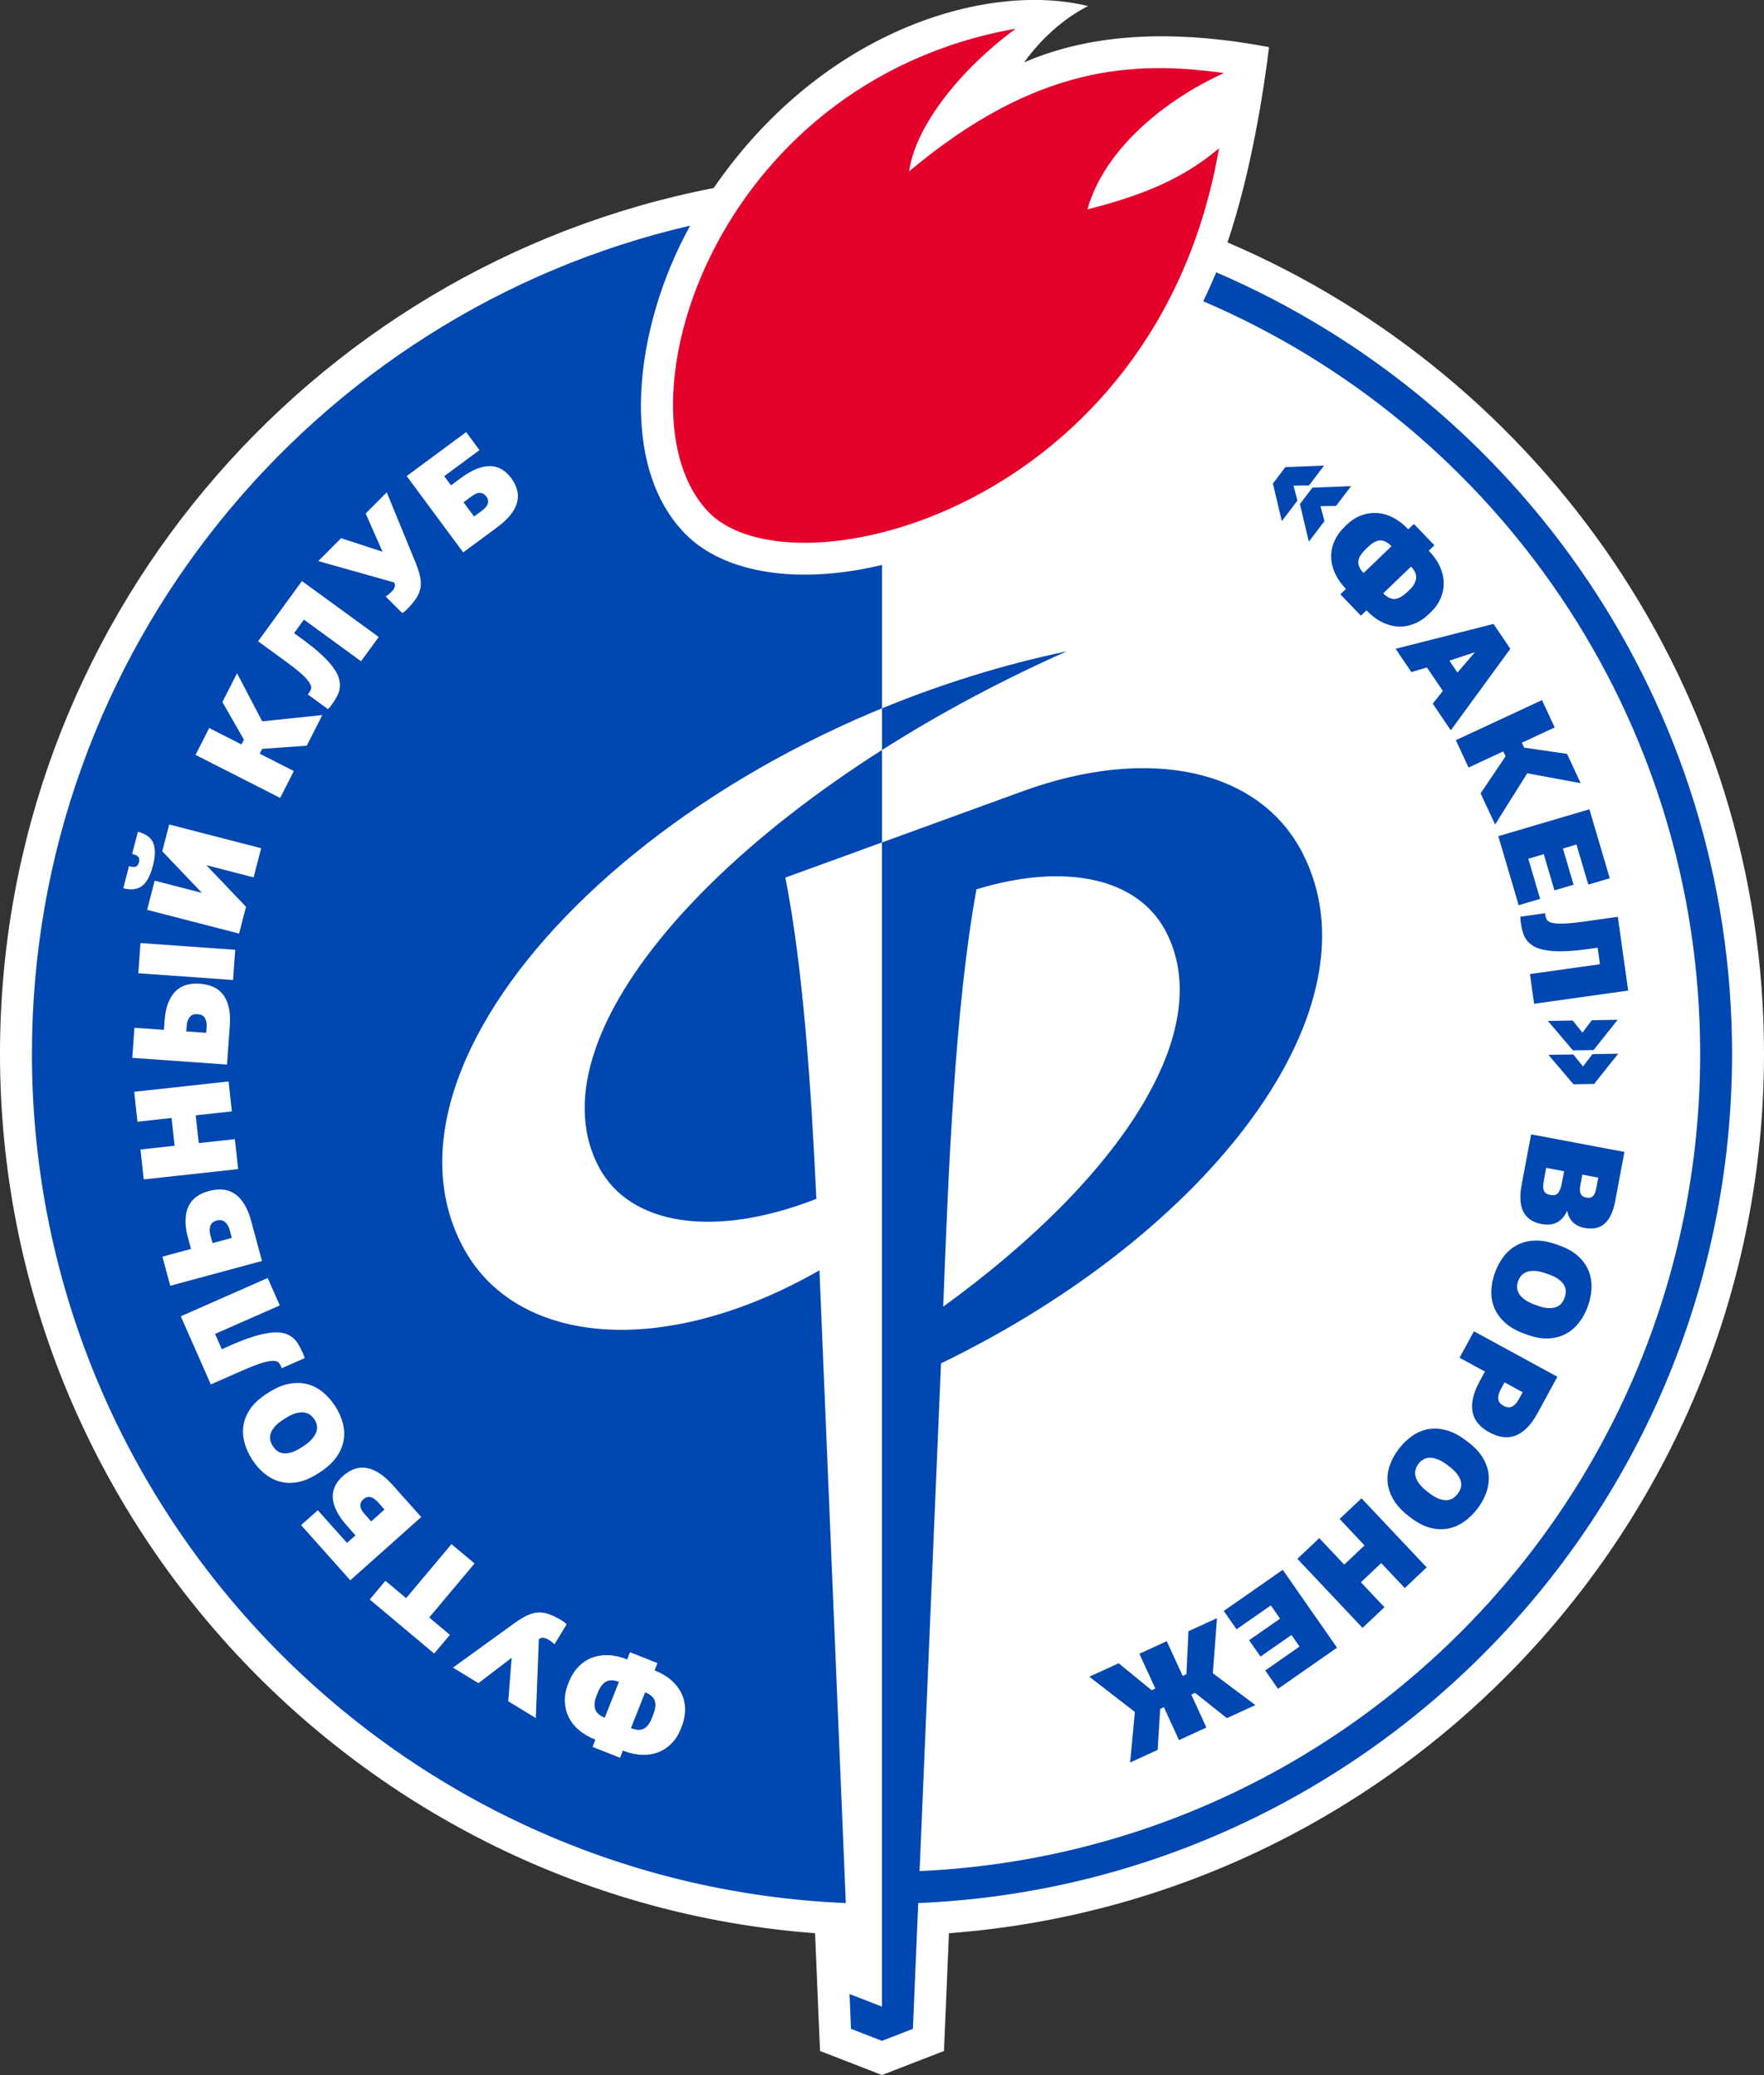
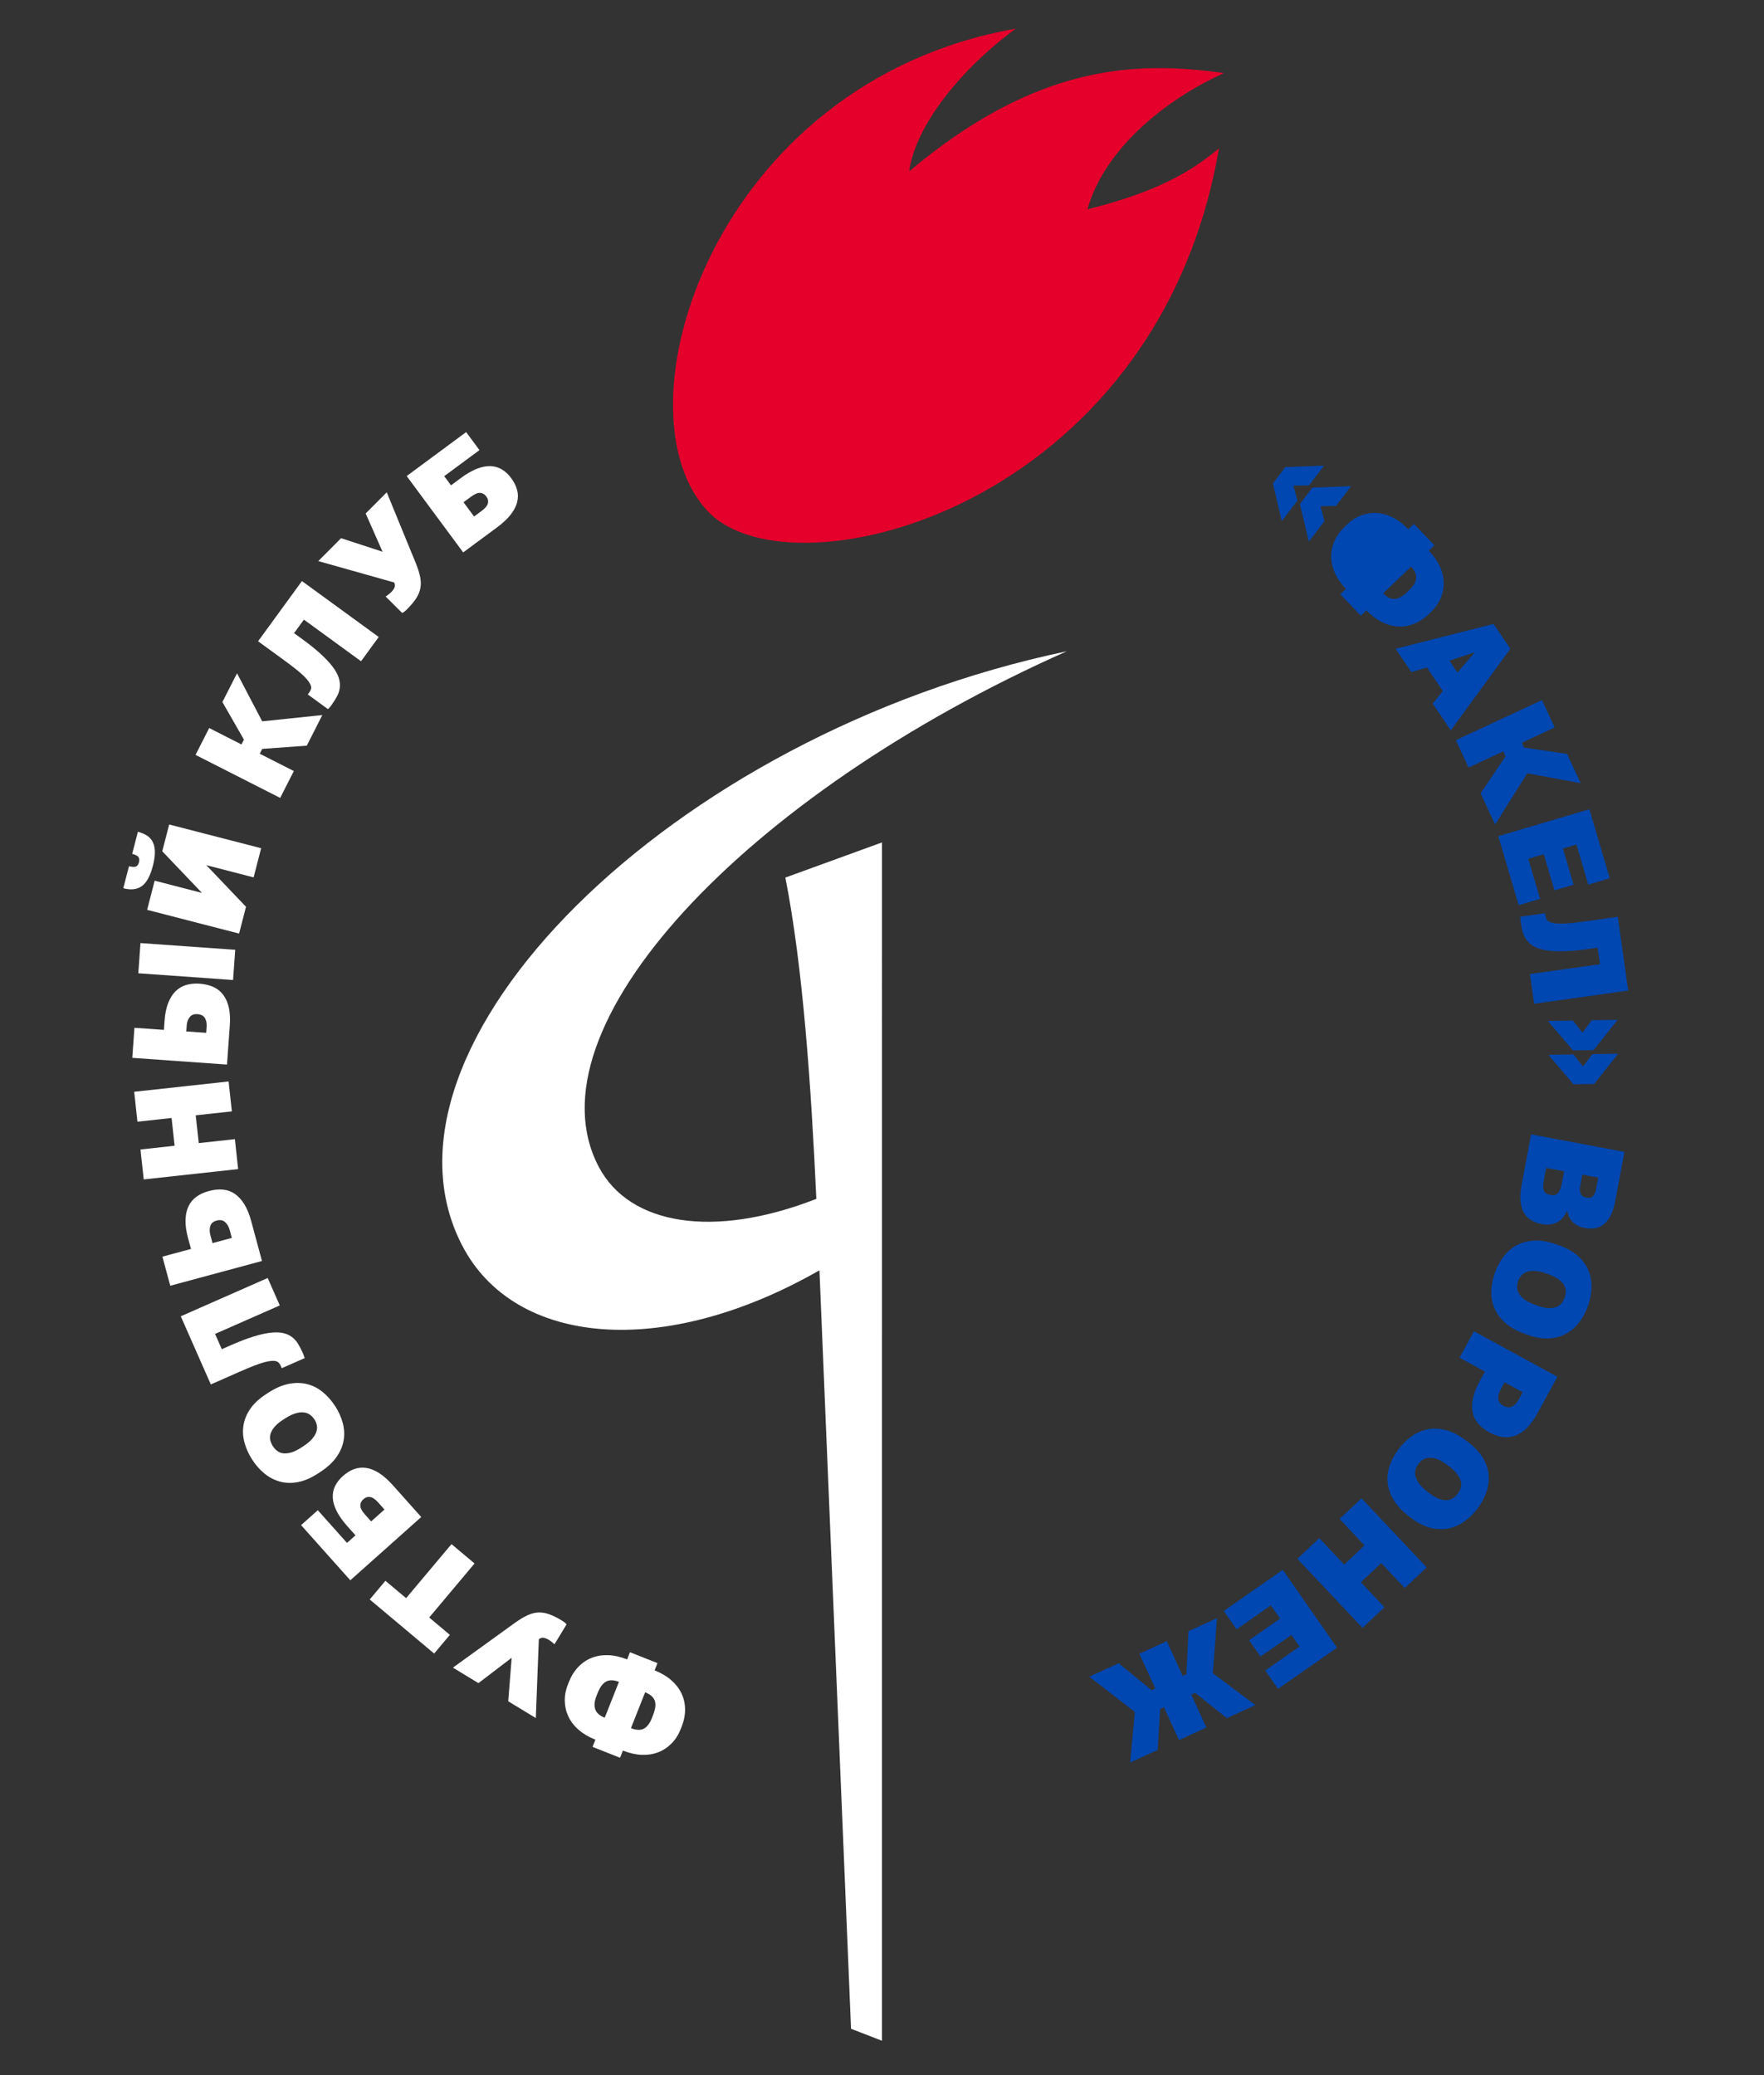
<svg xmlns="http://www.w3.org/2000/svg" id="_Слой_2" data-name="Слой 2" viewBox="0 0 466.14 548.38">
  <rect x="0" y="0" width="466.14" height="548.38" fill="#333333" stroke="none" />
  <defs>
    <style>
      .cls-1, .cls-2 {
        fill: #fff;
      }

      .cls-2, .cls-3, .cls-4 {
        fill-rule: evenodd;
      }

      .cls-3, .cls-5 {
        fill: #0047b1;
      }

      .cls-4 {
        fill: #e4002b;
      }
    </style>
  </defs>
  <g id="_Слой_1-2" data-name="Слой 1">
    <g>
-       <path class="cls-2" d="m324.36,64.06c6.31-18.62,9.63-40.46,10.99-51.61-23.3-4.39-45.71-4.22-64.72,4.03,4.09-5.72,10.1-11.47,16.89-14.87-25.72-6.4-69.49,5.4-98.94,48.08C81.28,70.53,0,165.2,0,278.5c0,122.56,95.1,223.33,215.38,232.4l1.31,31.12,16.38,6.35,16.38-6.35,1.31-31.12c120.28-9.07,215.38-109.84,215.38-232.4,0-96.13-58.51-178.85-141.78-214.44Z" />
-       <path class="cls-3" d="m321.38,71.97c-1.09,2.62-2.23,5.18-3.43,7.65,77.21,32.99,131.32,109.62,131.32,198.89,0,119.4-96.8,216.2-216.2,216.2V149.3c-22.22,5.32-41.51,2.21-51.77-8-17.96-17.88-14.05-54.29,1.07-81.67C82.85,82.68,8.44,172.07,8.44,278.5c0,123.86,100.77,224.63,224.63,224.63s224.63-100.77,224.63-224.63c0-92.53-56.24-172.16-136.33-206.54Z" />
      <path class="cls-4" d="m322.12,39.2c-16.38,95.15-112.55,119.09-134.84,96.16-25.65-26.39.88-113.61,81.12-127.78-14.49,10.66-26.52,25.64-28.15,37.7,33.6-28.22,59.57-29.27,83.18-25.97-15.73,7.14-31.62,20.16-36.08,36.02,14.91-3.79,25.34-8.16,34.77-16.13Z" />
      <g>
        <path class="cls-2" d="m233.07,222.63l-25.54,9.29c4.64,23.46,6.81,55.04,8.19,84.91-27.27,10.65-49.34,6.87-57.44-8.36-19.45-36.57,38.34-98.46,123.63-136.36-105.27,22.08-186.96,104.74-159.77,157.06,13.79,26.54,53.11,30.15,94.4,6.54l8.35,200.44,8.18,3.17V222.63Z" />
-         <path class="cls-5" d="m344.11,225.26c-11.49-22.11-40.73-28.29-74.04-16.09l-37.01,13.47v307.65s-8.57-3.32-8.57-3.32l.39,9.2,8.18,3.17,8.18-3.17,7.42-175.87c71.26-34.52,116.72-94.07,95.44-135.04Zm-94.86,120.05c1.35-35.59,3.09-79.27,8.79-110.29,23.75-7.22,42.59-2.86,49.93,10.94,13.92,26.18-11.74,65.32-58.72,99.35Z" />
      </g>
      <path class="cls-1" d="m173.73,439.53l-.75,1.9c1.73.69,3.19,1.55,4.38,2.58,1.18,1.03,2.09,2.2,2.71,3.48.62,1.29.94,2.69.96,4.2s-.28,3.06-.91,4.63l-.26.67c-.59,1.49-1.4,2.75-2.42,3.78-1.03,1.03-2.21,1.81-3.54,2.32-1.33.51-2.78.73-4.35.67-1.57-.07-3.22-.45-4.95-1.13l-.75,1.9-7.27-2.88.75-1.9c-1.73-.69-3.19-1.54-4.38-2.57-1.19-1.02-2.09-2.18-2.71-3.47-.62-1.29-.95-2.66-.99-4.12-.04-1.46.23-2.93.82-4.42l.26-.67c.63-1.58,1.46-2.91,2.51-4,1.05-1.09,2.24-1.89,3.57-2.4,1.34-.51,2.79-.74,4.36-.68,1.57.06,3.22.43,4.96,1.12l.75-1.9,7.27,2.88Zm-10.18,4.95c-.62-.25-1.2-.39-1.74-.42-.54-.03-1.04.05-1.49.26-.45.21-.89.57-1.3,1.09-.41.52-.79,1.22-1.14,2.11l-.26.67c-.32.8-.49,1.52-.51,2.15-.02.63.07,1.17.27,1.61.2.44.5.82.91,1.15.41.33.91.61,1.51.85l3.75-9.47Zm6.93,2.75l-3.75,9.47c.62.25,1.2.39,1.74.44.54.04,1.03-.02,1.47-.21.45-.18.87-.52,1.27-1,.4-.49.76-1.13,1.07-1.93l.26-.67c.35-.89.56-1.66.63-2.32.07-.66,0-1.21-.19-1.67-.19-.46-.49-.86-.91-1.21-.42-.35-.95-.64-1.59-.9Zm-21.99-18.96c.23.14.46.3.69.48.24.19.41.37.53.55l-3.19,5.24c-.2-.18-.42-.37-.66-.57-.24-.2-.49-.38-.76-.55-.31-.19-.59-.33-.85-.43-.26-.1-.5-.16-.71-.18-.21-.02-.41,0-.59.08-.18.07-.37.17-.56.31l-.8,20.84-7.29-4.44.91-11.49-8.78,6.7-6.74-4.1,16.49-11.92c1.17-.82,2.24-1.46,3.2-1.91.96-.45,1.91-.7,2.85-.74.94-.05,1.91.11,2.91.47,1,.36,2.12.91,3.37,1.67Zm-23.08-15.09l-11.99,14.28,5.46,4.59-4.15,4.94-17.03-14.29,4.15-4.94,5.47,4.59,11.99-14.28,6.1,5.12Zm-14.11-12.26l-18.73,16.71-13.01-14.58,4.42-3.94,7.71,8.64,2.25-2-2.15-2.41c-1.24-1.39-2.18-2.71-2.81-3.96-.63-1.25-.98-2.43-1.04-3.54-.06-1.11.14-2.15.6-3.1.46-.96,1.15-1.84,2.06-2.65.96-.86,1.96-1.48,2.99-1.85,1.03-.37,2.1-.47,3.22-.3,1.12.17,2.26.64,3.44,1.4,1.18.76,2.38,1.84,3.62,3.23l7.45,8.35Zm-9.71-2l-1.62-1.82c-.38-.43-.75-.77-1.1-1.01-.35-.25-.69-.4-1.01-.46-.33-.06-.64-.05-.94.05-.3.09-.6.27-.91.55-.29.25-.49.53-.62.82-.13.29-.18.59-.17.92.02.32.13.67.33,1.05.21.38.51.79.91,1.23l1.62,1.82,3.51-3.13Zm-13.03-27.34c.92,1.43,1.59,2.91,2.01,4.46.42,1.55.5,3.09.24,4.6-.26,1.52-.89,2.99-1.9,4.43-1.01,1.43-2.47,2.77-4.37,4l-.6.39c-1.83,1.18-3.58,1.92-5.26,2.23-1.68.3-3.26.26-4.73-.15-1.47-.4-2.83-1.11-4.07-2.13-1.24-1.02-2.32-2.24-3.24-3.67-.93-1.45-1.61-2.94-2.03-4.49-.42-1.55-.51-3.08-.27-4.58.24-1.51.84-2.96,1.81-4.37.97-1.41,2.37-2.7,4.19-3.88l.6-.39c1.89-1.22,3.69-1.99,5.41-2.32,1.72-.33,3.33-.3,4.83.08,1.5.38,2.87,1.08,4.11,2.1,1.24,1.02,2.33,2.25,3.26,3.7Zm-5.48,3.54c-.34-.52-.74-.95-1.21-1.27-.47-.32-1.01-.52-1.64-.59-.63-.07-1.34.02-2.16.26-.81.24-1.72.68-2.72,1.33l-.6.39c-.94.61-1.68,1.23-2.2,1.85-.52.62-.87,1.23-1.05,1.81-.18.58-.2,1.15-.08,1.69.13.55.36,1.08.69,1.6.32.5.71.92,1.16,1.26.45.34.97.55,1.58.62s1.3,0,2.08-.21c.78-.22,1.65-.64,2.59-1.25l.6-.39c1-.65,1.78-1.29,2.34-1.94.55-.64.93-1.26,1.13-1.86.2-.6.24-1.17.14-1.73-.1-.56-.32-1.09-.64-1.59Zm-3.2-17.88c.04.09.09.2.15.34s.13.3.19.48c.07.18.13.34.18.49.05.15.09.27.1.37l-6.07,2.67c0-.05-.01-.12-.05-.21-.04-.09-.08-.19-.13-.3-.14-.33-.32-.61-.51-.85-.2-.24-.46-.41-.79-.5-.33-.09-.74-.12-1.25-.08-.5.04-1.14.16-1.91.37-.77.21-1.69.52-2.76.94-1.07.42-2.33.95-3.77,1.58l-7.55,3.33-7.94-18.01,22.97-10.12,3.19,7.25-17.1,7.53,1.78,4.04,2.33-1.03c2.28-1,4.27-1.77,5.98-2.3,1.71-.53,3.21-.87,4.51-1.02,1.29-.15,2.39-.13,3.28.06.9.19,1.67.52,2.31.98.65.46,1.19,1.03,1.63,1.71.44.68.85,1.44,1.21,2.27Zm-10.66-23.99l-24.23,6.54-2.07-7.69,7.55-2.04-.78-2.87c-.48-1.78-.7-3.36-.67-4.74.04-1.38.29-2.59.77-3.62.48-1.03,1.18-1.88,2.1-2.55.92-.67,2.02-1.18,3.29-1.52,1.34-.36,2.59-.49,3.74-.38,1.16.11,2.21.49,3.15,1.14.94.65,1.78,1.56,2.5,2.74.73,1.18,1.33,2.66,1.81,4.43l2.85,10.56Zm-7.96-6.1l-.53-1.97c-.16-.6-.37-1.09-.62-1.47-.25-.38-.52-.67-.8-.88s-.6-.33-.96-.37c-.36-.04-.72,0-1.09.09-.35.09-.66.24-.96.44-.29.2-.51.47-.64.79-.14.32-.22.71-.24,1.16-.03.45.04.99.21,1.61l.53,1.97,5.09-1.37Zm1.67-18.19l-24.95,2.73-.86-7.91,9.02-.99-.8-7.34-9.02.99-.86-7.91,24.95-2.73.86,7.91-9.55,1.04.8,7.34,9.55-1.04.86,7.91Zm-2.93-27.62l-25.04-1.78.56-7.94,7.8.55.17-2.43c.13-1.79.43-3.32.92-4.59.49-1.27,1.12-2.31,1.91-3.12s1.73-1.37,2.82-1.71c1.09-.33,2.29-.45,3.6-.36,1.38.1,2.6.39,3.66.87,1.06.48,1.92,1.18,2.6,2.09.68.91,1.17,2.03,1.47,3.36.3,1.33.39,2.89.26,4.67l-.74,10.37Zm1.59-22.35l-25.04-1.78.57-7.98,25.04,1.78-.57,7.98Zm-7.1,13.98l.11-1.54c.04-.6,0-1.11-.11-1.54-.11-.43-.27-.77-.47-1.04-.2-.27-.46-.46-.78-.6-.33-.13-.68-.21-1.06-.24-.36-.03-.71,0-1.05.11-.34.1-.63.27-.86.51-.23.25-.44.57-.61.96-.17.4-.28.88-.32,1.45l-.11,1.54,5.26.37Zm-14.09-44.17c-.35,1.37-.77,2.49-1.26,3.38-.49.89-1.05,1.56-1.68,2.01-.64.45-1.36.72-2.17.81-.81.09-1.72,0-2.71-.26l1.51-5.83c.88.23,1.5.25,1.87.08.37-.18.62-.55.77-1.13.14-.56.1-1.01-.13-1.35-.23-.34-.79-.63-1.67-.86l1.51-5.83c1,.26,1.83.61,2.5,1.07.67.46,1.17,1.05,1.5,1.78.33.73.49,1.6.49,2.61,0,1.01-.18,2.19-.52,3.53Zm22.78,17.92l-24.3-6.27,1.99-7.71,12.5,3.23-10.49-11,1.83-7.08,24.3,6.27-1.99,7.71-12.5-3.23,10.49,11-1.83,7.08Zm10.87-35.85l-22.38-11.37,3.61-7.1,8.53,4.34.65-1.28-5.69-9.93,3.87-7.61,6.65,12.71,15.89-1.66-4.11,8.09-11.78.85-.65,1.28,9.01,4.58-3.61,7.1Zm13.77-24.84c-.06.08-.13.18-.22.3s-.2.26-.32.41c-.12.15-.23.28-.34.4-.1.12-.19.21-.27.27l-5.36-3.91s.1-.08.16-.15c.06-.08.12-.16.19-.26.21-.29.37-.58.48-.87.11-.29.12-.6.03-.93-.09-.33-.27-.7-.56-1.12-.29-.42-.72-.91-1.28-1.47-.57-.56-1.3-1.2-2.2-1.91-.9-.71-1.99-1.54-3.26-2.46l-6.67-4.86,11.59-15.91,20.29,14.78-4.67,6.41-15.1-11-2.6,3.57,2.06,1.5c2.01,1.46,3.67,2.8,4.99,4.01,1.32,1.21,2.37,2.34,3.15,3.38.78,1.04,1.31,2,1.59,2.87.28.87.39,1.7.31,2.49-.07.79-.29,1.55-.66,2.27-.37.73-.82,1.45-1.35,2.19Zm19.73-24.99c-.19.19-.4.37-.63.56-.24.19-.46.31-.66.38l-4.35-4.33c.22-.15.46-.32.71-.51.25-.19.49-.39.71-.61.25-.25.46-.49.62-.72.16-.23.27-.44.34-.65.07-.2.09-.4.06-.6-.03-.19-.08-.4-.17-.62l-20.07-5.66,6.02-6.05,10.96,3.58-4.46-10.11,5.57-5.59,7.72,18.82c.53,1.33.9,2.52,1.11,3.56.21,1.04.23,2.02.06,2.94-.18.92-.55,1.83-1.13,2.72-.58.89-1.39,1.85-2.42,2.88Zm14.85-15.05l-14.93-20.18,15.71-11.62,3.52,4.76-9.31,6.89,1.79,2.42,2.59-1.92c1.5-1.11,2.9-1.92,4.2-2.44,1.3-.51,2.51-.75,3.62-.72,1.11.04,2.13.33,3.04.88.91.55,1.73,1.31,2.45,2.29.77,1.04,1.29,2.09,1.57,3.14.28,1.06.28,2.14,0,3.23-.27,1.1-.85,2.19-1.71,3.3-.87,1.1-2.05,2.21-3.55,3.32l-8.99,6.65Zm2.88-9.49l1.96-1.45c.46-.34.83-.67,1.11-1,.28-.32.46-.65.56-.97.09-.32.1-.63.04-.94-.06-.31-.22-.63-.46-.95-.23-.31-.48-.54-.76-.69s-.58-.24-.9-.25c-.32-.01-.68.07-1.07.24-.39.17-.83.44-1.31.79l-1.96,1.45,2.79,3.78Z" />
-       <path class="cls-5" d="m338.72,137.72l-2.35-9.94,3.3-4.34,10.21-.39-3.97,5.22-4.11.07,1.05,3.95-4.12,5.42Zm7.14,5.43l-2.35-9.94,3.3-4.34,10.21-.39-3.97,5.22-4.11.07,1.05,3.95-4.12,5.42Zm8.33,13.91l1.48-1.41c-1.29-1.35-2.26-2.74-2.9-4.17-.65-1.43-.98-2.87-1.01-4.29-.03-1.43.26-2.83.88-4.22.61-1.38,1.53-2.66,2.76-3.83l.52-.5c1.16-1.11,2.42-1.92,3.78-2.43,1.36-.51,2.76-.72,4.19-.63s2.84.49,4.23,1.21c1.4.71,2.74,1.74,4.03,3.09l1.48-1.41,5.41,5.64-1.48,1.41c1.29,1.35,2.26,2.73,2.92,4.16.65,1.43,1,2.85,1.02,4.28.03,1.43-.24,2.81-.81,4.15-.57,1.34-1.43,2.56-2.59,3.67l-.52.5c-1.23,1.17-2.54,2.04-3.95,2.59-1.41.55-2.82.79-4.25.7s-2.84-.49-4.25-1.19c-1.41-.71-2.75-1.73-4.04-3.08l-1.48,1.41-5.41-5.64Zm6.16-5.65l7.35-7.05c-.46-.48-.93-.86-1.4-1.12-.47-.26-.94-.4-1.42-.42-.48-.02-1,.11-1.57.39-.56.28-1.16.71-1.78,1.31l-.52.5c-.69.66-1.2,1.28-1.54,1.84-.33.57-.51,1.1-.53,1.6-.02.5.09.99.32,1.48.23.49.59.98,1.07,1.48Zm5.16,5.38c.46.48.93.85,1.41,1.11.48.26.96.38,1.46.39.5,0,1.04-.15,1.63-.45.59-.3,1.23-.78,1.92-1.44l.52-.5c.62-.6,1.07-1.18,1.36-1.75.28-.57.42-1.09.43-1.58,0-.48-.12-.96-.35-1.43-.24-.47-.58-.94-1.02-1.4l-7.35,7.05Zm3.3,14.66l25.86-6.56,4.44,6.57-15.74,21.54-4.76-7.04,2.66-3.36-4.2-6.21-4.11,1.22-4.16-6.15Zm14.19,3.14l2.13,3.15,4.63-5.38-6.76,2.23Zm1.71,21.02l22.76-10.59,3.36,7.22-8.68,4.04.61,1.3,11.33,1.65,3.6,7.74-14.11-2.61-8.5,13.53-3.83-8.23,6.6-9.79-.61-1.3-9.17,4.27-3.36-7.22Zm11.22,25.37l24.07-7.11,5.38,18.23-5.67,1.68-3.13-10.59-3.58,1.06,2.82,9.56-5.06,1.49-2.82-9.56-4.09,1.21,3.13,10.59-5.67,1.68-5.38-18.23Zm5.97,23.07c-.01-.1-.03-.22-.05-.37-.02-.15-.04-.33-.05-.52-.01-.19-.03-.36-.04-.52,0-.16,0-.28,0-.38l6.57-.92c-.02.05-.02.12,0,.22.01.09.03.2.04.32.05.36.14.67.26.96.12.28.33.51.62.69.29.18.68.31,1.18.41.5.1,1.14.15,1.94.16.8,0,1.77-.04,2.91-.16,1.14-.11,2.5-.28,4.06-.5l8.17-1.15,2.74,19.49-24.86,3.49-1.1-7.85,18.5-2.6-.61-4.37-2.52.35c-2.46.35-4.59.54-6.38.59-1.79.05-3.33-.03-4.61-.24-1.28-.21-2.33-.52-3.14-.95-.81-.43-1.46-.95-1.96-1.57-.5-.62-.87-1.31-1.11-2.09-.24-.78-.43-1.61-.55-2.51Zm7.14,25.76l6.56-.11,2.56,3.19,2.49-3.27,6.81-.11-6.36,7.99-5.45.09-6.62-7.78Zm.15,8.96l6.56-.11,2.56,3.19,2.49-3.27,6.81-.11-6.36,7.99-5.45.09-6.62-7.78Zm-4.6,21.01l24.67,4.64-2.45,13.04c-.27,1.43-.64,2.64-1.12,3.62-.48.98-1.05,1.76-1.72,2.34-.67.58-1.44.96-2.33,1.13-.88.17-1.88.16-2.98-.05-.63-.12-1.21-.31-1.73-.58-.52-.27-.97-.6-1.35-.98-.38-.39-.69-.84-.93-1.34-.25-.51-.42-1.06-.53-1.67-.64,1.46-1.52,2.49-2.64,3.1-1.12.6-2.5.75-4.12.45-1.1-.21-2.06-.57-2.86-1.09-.8-.52-1.43-1.2-1.89-2.05-.46-.85-.73-1.89-.82-3.11-.09-1.22.02-2.64.33-4.26l2.48-13.18Zm3.99,8.85l-.61,3.24c-.13.68-.19,1.25-.18,1.72,0,.46.08.84.21,1.13.13.29.33.52.62.7.28.17.64.3,1.06.38.42.08.79.09,1.11.03.32-.06.59-.22.84-.46.24-.25.45-.58.63-1.01.18-.43.33-.98.46-1.66l.6-3.17-4.72-.89Zm9.55,1.8l-.52,2.78c-.1.54-.14,1-.11,1.38.03.38.1.71.24.97.13.27.32.47.56.62.24.14.54.25.89.31.38.07.7.08.96.04.26-.05.51-.17.73-.37.22-.2.4-.47.55-.81.15-.34.27-.76.37-1.28l.54-2.85-4.19-.79Zm-23.09,25.91c.57-1.6,1.35-3.03,2.33-4.31.98-1.28,2.15-2.27,3.51-2.99,1.36-.72,2.92-1.11,4.67-1.18,1.75-.07,3.7.28,5.83,1.04l.68.24c2.05.73,3.7,1.68,4.97,2.83,1.26,1.15,2.18,2.43,2.75,3.84.57,1.41.83,2.92.78,4.53-.06,1.61-.37,3.21-.94,4.81-.58,1.62-1.36,3.07-2.34,4.34-.98,1.27-2.14,2.28-3.48,3-1.34.73-2.86,1.13-4.57,1.22-1.71.09-3.58-.24-5.63-.97l-.68-.24c-2.12-.76-3.83-1.72-5.14-2.89-1.31-1.17-2.27-2.46-2.87-3.89-.61-1.42-.88-2.94-.83-4.54.06-1.61.37-3.22.95-4.84Zm6.14,2.2c-.21.58-.3,1.16-.28,1.73s.2,1.12.53,1.66c.33.54.83,1.05,1.52,1.55.68.5,1.59.95,2.71,1.35l.68.24c1.06.38,1.99.59,2.8.62.81.04,1.5-.05,2.08-.27.57-.21,1.04-.54,1.39-.97.36-.43.64-.94.85-1.52.2-.56.3-1.12.3-1.68,0-.56-.16-1.1-.46-1.63-.31-.53-.78-1.04-1.43-1.52-.65-.49-1.51-.92-2.56-1.3l-.68-.24c-1.13-.4-2.11-.63-2.96-.68-.85-.05-1.57.03-2.16.24-.59.21-1.08.52-1.46.94-.38.42-.67.92-.87,1.48Zm-11.68,13.29l22.04,12.01-5.23,9.6c-.88,1.62-1.81,2.91-2.79,3.89-.98.98-2.01,1.67-3.09,2.07-1.08.41-2.19.53-3.34.36-1.15-.16-2.33-.58-3.55-1.24-1.2-.65-2.17-1.41-2.92-2.29-.75-.87-1.24-1.87-1.47-2.99-.23-1.12-.2-2.36.08-3.71.29-1.35.87-2.84,1.75-4.45l1.42-2.61-6.71-3.66,3.81-6.99Zm8.09,13.48l-.98,1.79c-.32.59-.53,1.12-.62,1.58-.09.47-.1.88-.04,1.23.07.35.22.66.46.92.24.26.53.49.89.69.38.21.74.33,1.1.38.36.04.7,0,1.03-.13.33-.13.66-.37,1-.7.33-.34.65-.79.96-1.35l.98-1.79-4.79-2.61Zm-27.93,17.56c1.03-1.35,2.21-2.48,3.53-3.4,1.32-.92,2.74-1.51,4.25-1.78,1.52-.27,3.12-.17,4.81.3,1.69.47,3.44,1.39,5.24,2.77l.57.44c1.73,1.32,3.02,2.73,3.87,4.21.85,1.48,1.34,2.98,1.45,4.5.12,1.52-.1,3.04-.64,4.55-.54,1.51-1.33,2.94-2.36,4.29-1.05,1.37-2.23,2.51-3.55,3.42-1.32.92-2.73,1.52-4.23,1.8-1.5.28-3.07.21-4.72-.23-1.65-.44-3.34-1.32-5.07-2.64l-.57-.44c-1.78-1.37-3.12-2.81-4.01-4.32-.89-1.51-1.41-3.04-1.55-4.58-.14-1.54.05-3.07.6-4.58.54-1.51,1.34-2.95,2.38-4.32Zm5.18,3.97c-.38.49-.64,1.01-.79,1.56-.15.55-.15,1.13,0,1.74.15.61.47,1.26.97,1.94.5.68,1.22,1.39,2.17,2.12l.57.44c.89.68,1.72,1.17,2.48,1.45.76.28,1.45.41,2.06.38.61-.03,1.15-.2,1.62-.5.47-.3.9-.7,1.27-1.19.36-.47.63-.98.8-1.51.17-.53.19-1.1.06-1.7-.13-.6-.43-1.23-.9-1.89-.47-.66-1.15-1.34-2.04-2.02l-.57-.44c-.95-.73-1.82-1.24-2.61-1.55-.79-.3-1.5-.45-2.13-.43-.63.01-1.19.17-1.68.45-.49.29-.92.67-1.28,1.14Zm-15.06,9.12l17.22,18.26-5.79,5.46-6.22-6.6-5.37,5.07,6.22,6.6-5.79,5.46-17.22-18.26,5.79-5.46,6.59,6.99,5.37-5.07-6.59-6.99,5.79-5.46Zm-20.82,18.89l14.35,20.59-15.59,10.87-3.38-4.85,9.06-6.32-2.13-3.06-8.18,5.7-3.01-4.32,8.18-5.7-2.44-3.5-9.06,6.32-3.38-4.85,15.59-10.87Zm-17.37,12.79l-1.1,14.55,11.24,8.42-7.53,3.45-8.39-6.68-1.01.46,3.99,8.7-7.24,3.32-3.99-8.7-.98.45-.67,10.84-7.27,3.33,1.25-13.36-12.04-9.31,7.76-3.56,8.71,7.13.98-.45-4.22-9.19,7.24-3.32,4.21,9.19.98-.45.54-11.37,7.53-3.45Z" />
-       <path class="cls-5" d="m281.91,172.12c-17.02,3.57-33.41,8.73-48.84,15.08v11.01c14.82-9.43,31.24-18.27,48.84-26.09Z" />
+       <path class="cls-5" d="m338.72,137.72l-2.35-9.94,3.3-4.34,10.21-.39-3.97,5.22-4.11.07,1.05,3.95-4.12,5.42Zm7.14,5.43l-2.35-9.94,3.3-4.34,10.21-.39-3.97,5.22-4.11.07,1.05,3.95-4.12,5.42Zm8.33,13.91l1.48-1.41c-1.29-1.35-2.26-2.74-2.9-4.17-.65-1.43-.98-2.87-1.01-4.29-.03-1.43.26-2.83.88-4.22.61-1.38,1.53-2.66,2.76-3.83l.52-.5c1.16-1.11,2.42-1.92,3.78-2.43,1.36-.51,2.76-.72,4.19-.63s2.84.49,4.23,1.21c1.4.71,2.74,1.74,4.03,3.09l1.48-1.41,5.41,5.64-1.48,1.41c1.29,1.35,2.26,2.73,2.92,4.16.65,1.43,1,2.85,1.02,4.28.03,1.43-.24,2.81-.81,4.15-.57,1.34-1.43,2.56-2.59,3.67l-.52.5c-1.23,1.17-2.54,2.04-3.95,2.59-1.41.55-2.82.79-4.25.7s-2.84-.49-4.25-1.19c-1.41-.71-2.75-1.73-4.04-3.08l-1.48,1.41-5.41-5.64Zm6.16-5.65l7.35-7.05l-.52.5c-.69.66-1.2,1.28-1.54,1.84-.33.57-.51,1.1-.53,1.6-.02.5.09.99.32,1.48.23.49.59.98,1.07,1.48Zm5.16,5.38c.46.48.93.85,1.41,1.11.48.26.96.38,1.46.39.5,0,1.04-.15,1.63-.45.59-.3,1.23-.78,1.92-1.44l.52-.5c.62-.6,1.07-1.18,1.36-1.75.28-.57.42-1.09.43-1.58,0-.48-.12-.96-.35-1.43-.24-.47-.58-.94-1.02-1.4l-7.35,7.05Zm3.3,14.66l25.86-6.56,4.44,6.57-15.74,21.54-4.76-7.04,2.66-3.36-4.2-6.21-4.11,1.22-4.16-6.15Zm14.19,3.14l2.13,3.15,4.63-5.38-6.76,2.23Zm1.71,21.02l22.76-10.59,3.36,7.22-8.68,4.04.61,1.3,11.33,1.65,3.6,7.74-14.11-2.61-8.5,13.53-3.83-8.23,6.6-9.79-.61-1.3-9.17,4.27-3.36-7.22Zm11.22,25.37l24.07-7.11,5.38,18.23-5.67,1.68-3.13-10.59-3.58,1.06,2.82,9.56-5.06,1.49-2.82-9.56-4.09,1.21,3.13,10.59-5.67,1.68-5.38-18.23Zm5.97,23.07c-.01-.1-.03-.22-.05-.37-.02-.15-.04-.33-.05-.52-.01-.19-.03-.36-.04-.52,0-.16,0-.28,0-.38l6.57-.92c-.02.05-.02.12,0,.22.01.09.03.2.04.32.05.36.14.67.26.96.12.28.33.51.62.69.29.18.68.31,1.18.41.5.1,1.14.15,1.94.16.8,0,1.77-.04,2.91-.16,1.14-.11,2.5-.28,4.06-.5l8.17-1.15,2.74,19.49-24.86,3.49-1.1-7.85,18.5-2.6-.61-4.37-2.52.35c-2.46.35-4.59.54-6.38.59-1.79.05-3.33-.03-4.61-.24-1.28-.21-2.33-.52-3.14-.95-.81-.43-1.46-.95-1.96-1.57-.5-.62-.87-1.31-1.11-2.09-.24-.78-.43-1.61-.55-2.51Zm7.14,25.76l6.56-.11,2.56,3.19,2.49-3.27,6.81-.11-6.36,7.99-5.45.09-6.62-7.78Zm.15,8.96l6.56-.11,2.56,3.19,2.49-3.27,6.81-.11-6.36,7.99-5.45.09-6.62-7.78Zm-4.6,21.01l24.67,4.64-2.45,13.04c-.27,1.43-.64,2.64-1.12,3.62-.48.98-1.05,1.76-1.72,2.34-.67.58-1.44.96-2.33,1.13-.88.17-1.88.16-2.98-.05-.63-.12-1.21-.31-1.73-.58-.52-.27-.97-.6-1.35-.98-.38-.39-.69-.84-.93-1.34-.25-.51-.42-1.06-.53-1.67-.64,1.46-1.52,2.49-2.64,3.1-1.12.6-2.5.75-4.12.45-1.1-.21-2.06-.57-2.86-1.09-.8-.52-1.43-1.2-1.89-2.05-.46-.85-.73-1.89-.82-3.11-.09-1.22.02-2.64.33-4.26l2.48-13.18Zm3.99,8.85l-.61,3.24c-.13.68-.19,1.25-.18,1.72,0,.46.08.84.21,1.13.13.29.33.52.62.7.28.17.64.3,1.06.38.42.08.79.09,1.11.03.32-.06.59-.22.84-.46.24-.25.45-.58.63-1.01.18-.43.33-.98.46-1.66l.6-3.17-4.72-.89Zm9.55,1.8l-.52,2.78c-.1.54-.14,1-.11,1.38.03.38.1.71.24.97.13.27.32.47.56.62.24.14.54.25.89.31.38.07.7.08.96.04.26-.05.51-.17.73-.37.22-.2.4-.47.55-.81.15-.34.27-.76.37-1.28l.54-2.85-4.19-.79Zm-23.09,25.91c.57-1.6,1.35-3.03,2.33-4.31.98-1.28,2.15-2.27,3.51-2.99,1.36-.72,2.92-1.11,4.67-1.18,1.75-.07,3.7.28,5.83,1.04l.68.24c2.05.73,3.7,1.68,4.97,2.83,1.26,1.15,2.18,2.43,2.75,3.84.57,1.41.83,2.92.78,4.53-.06,1.61-.37,3.21-.94,4.81-.58,1.62-1.36,3.07-2.34,4.34-.98,1.27-2.14,2.28-3.48,3-1.34.73-2.86,1.13-4.57,1.22-1.71.09-3.58-.24-5.63-.97l-.68-.24c-2.12-.76-3.83-1.72-5.14-2.89-1.31-1.17-2.27-2.46-2.87-3.89-.61-1.42-.88-2.94-.83-4.54.06-1.61.37-3.22.95-4.84Zm6.14,2.2c-.21.58-.3,1.16-.28,1.73s.2,1.12.53,1.66c.33.54.83,1.05,1.52,1.55.68.5,1.59.95,2.71,1.35l.68.24c1.06.38,1.99.59,2.8.62.81.04,1.5-.05,2.08-.27.57-.21,1.04-.54,1.39-.97.36-.43.64-.94.85-1.52.2-.56.3-1.12.3-1.68,0-.56-.16-1.1-.46-1.63-.31-.53-.78-1.04-1.43-1.52-.65-.49-1.51-.92-2.56-1.3l-.68-.24c-1.13-.4-2.11-.63-2.96-.68-.85-.05-1.57.03-2.16.24-.59.21-1.08.52-1.46.94-.38.42-.67.92-.87,1.48Zm-11.68,13.29l22.04,12.01-5.23,9.6c-.88,1.62-1.81,2.91-2.79,3.89-.98.98-2.01,1.67-3.09,2.07-1.08.41-2.19.53-3.34.36-1.15-.16-2.33-.58-3.55-1.24-1.2-.65-2.17-1.41-2.92-2.29-.75-.87-1.24-1.87-1.47-2.99-.23-1.12-.2-2.36.08-3.71.29-1.35.87-2.84,1.75-4.45l1.42-2.61-6.71-3.66,3.81-6.99Zm8.09,13.48l-.98,1.79c-.32.59-.53,1.12-.62,1.58-.09.47-.1.88-.04,1.23.07.35.22.66.46.92.24.26.53.49.89.69.38.21.74.33,1.1.38.36.04.7,0,1.03-.13.33-.13.66-.37,1-.7.33-.34.65-.79.96-1.35l.98-1.79-4.79-2.61Zm-27.93,17.56c1.03-1.35,2.21-2.48,3.53-3.4,1.32-.92,2.74-1.51,4.25-1.78,1.52-.27,3.12-.17,4.81.3,1.69.47,3.44,1.39,5.24,2.77l.57.44c1.73,1.32,3.02,2.73,3.87,4.21.85,1.48,1.34,2.98,1.45,4.5.12,1.52-.1,3.04-.64,4.55-.54,1.51-1.33,2.94-2.36,4.29-1.05,1.37-2.23,2.51-3.55,3.42-1.32.92-2.73,1.52-4.23,1.8-1.5.28-3.07.21-4.72-.23-1.65-.44-3.34-1.32-5.07-2.64l-.57-.44c-1.78-1.37-3.12-2.81-4.01-4.32-.89-1.51-1.41-3.04-1.55-4.58-.14-1.54.05-3.07.6-4.58.54-1.51,1.34-2.95,2.38-4.32Zm5.18,3.97c-.38.49-.64,1.01-.79,1.56-.15.55-.15,1.13,0,1.74.15.61.47,1.26.97,1.94.5.68,1.22,1.39,2.17,2.12l.57.44c.89.68,1.72,1.17,2.48,1.45.76.28,1.45.41,2.06.38.61-.03,1.15-.2,1.62-.5.47-.3.9-.7,1.27-1.19.36-.47.63-.98.8-1.51.17-.53.19-1.1.06-1.7-.13-.6-.43-1.23-.9-1.89-.47-.66-1.15-1.34-2.04-2.02l-.57-.44c-.95-.73-1.82-1.24-2.61-1.55-.79-.3-1.5-.45-2.13-.43-.63.01-1.19.17-1.68.45-.49.29-.92.67-1.28,1.14Zm-15.06,9.12l17.22,18.26-5.79,5.46-6.22-6.6-5.37,5.07,6.22,6.6-5.79,5.46-17.22-18.26,5.79-5.46,6.59,6.99,5.37-5.07-6.59-6.99,5.79-5.46Zm-20.82,18.89l14.35,20.59-15.59,10.87-3.38-4.85,9.06-6.32-2.13-3.06-8.18,5.7-3.01-4.32,8.18-5.7-2.44-3.5-9.06,6.32-3.38-4.85,15.59-10.87Zm-17.37,12.79l-1.1,14.55,11.24,8.42-7.53,3.45-8.39-6.68-1.01.46,3.99,8.7-7.24,3.32-3.99-8.7-.98.45-.67,10.84-7.27,3.33,1.25-13.36-12.04-9.31,7.76-3.56,8.71,7.13.98-.45-4.22-9.19,7.24-3.32,4.21,9.19.98-.45.54-11.37,7.53-3.45Z" />
    </g>
  </g>
</svg>